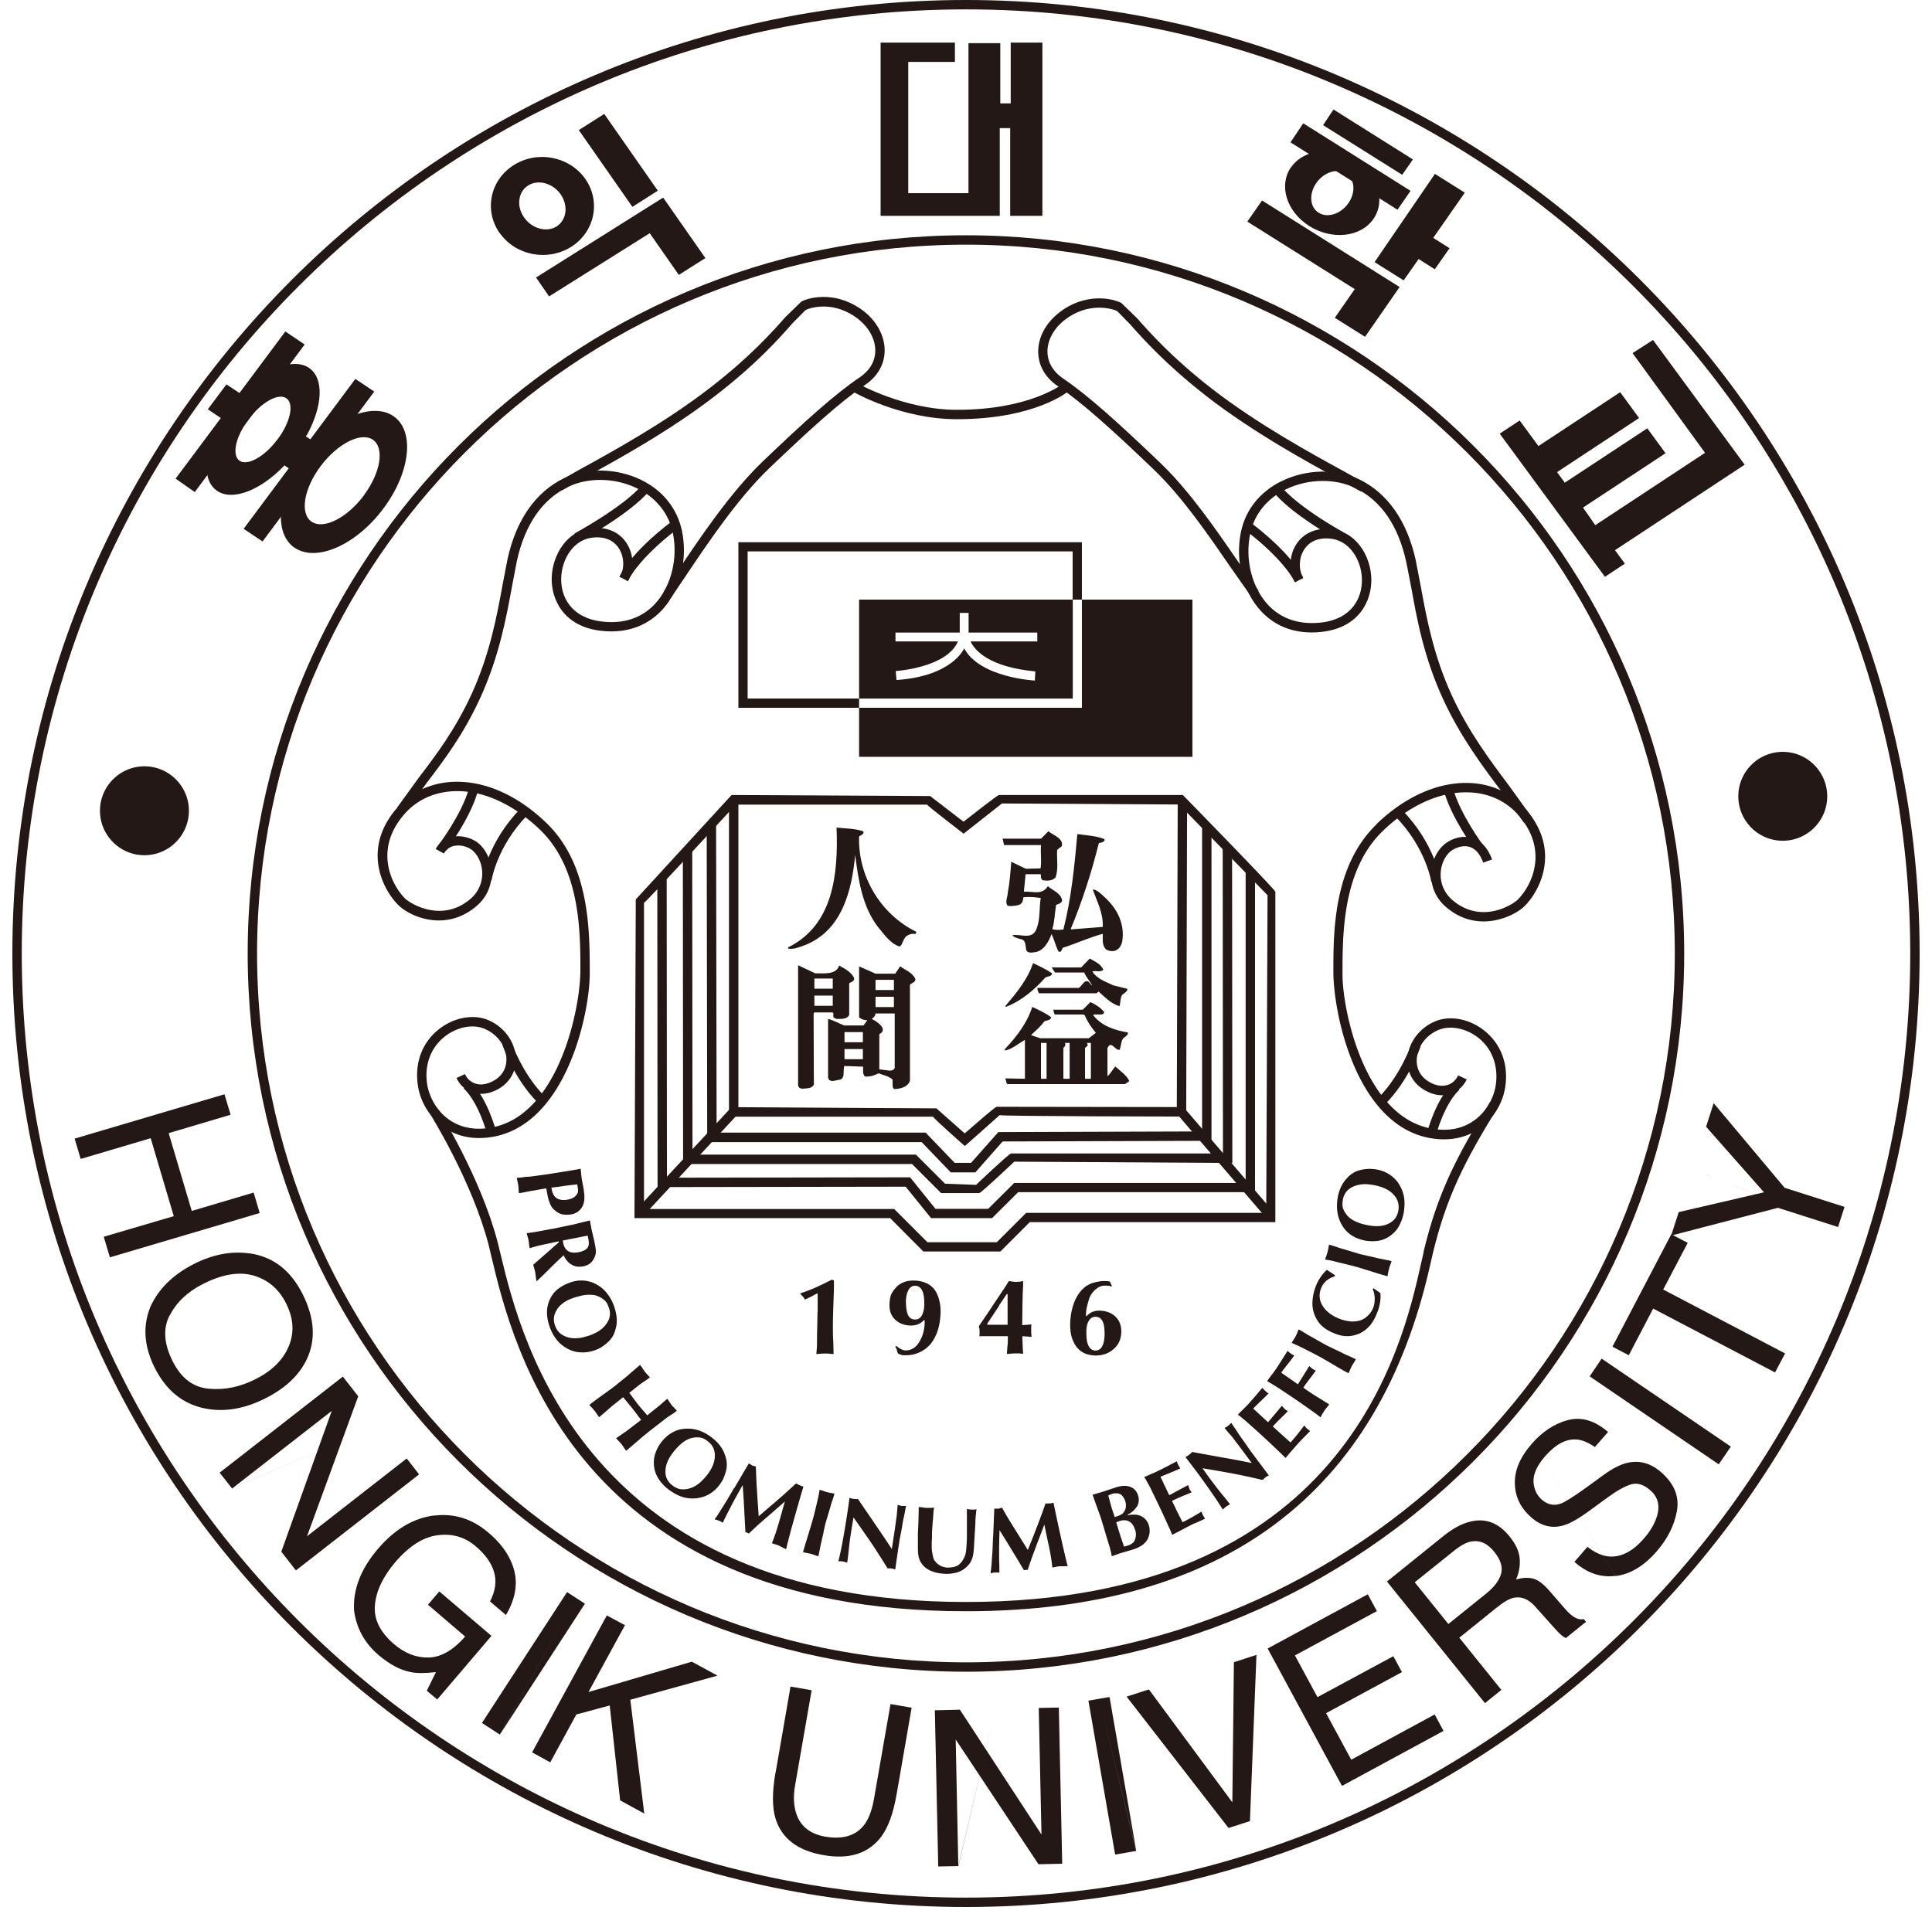
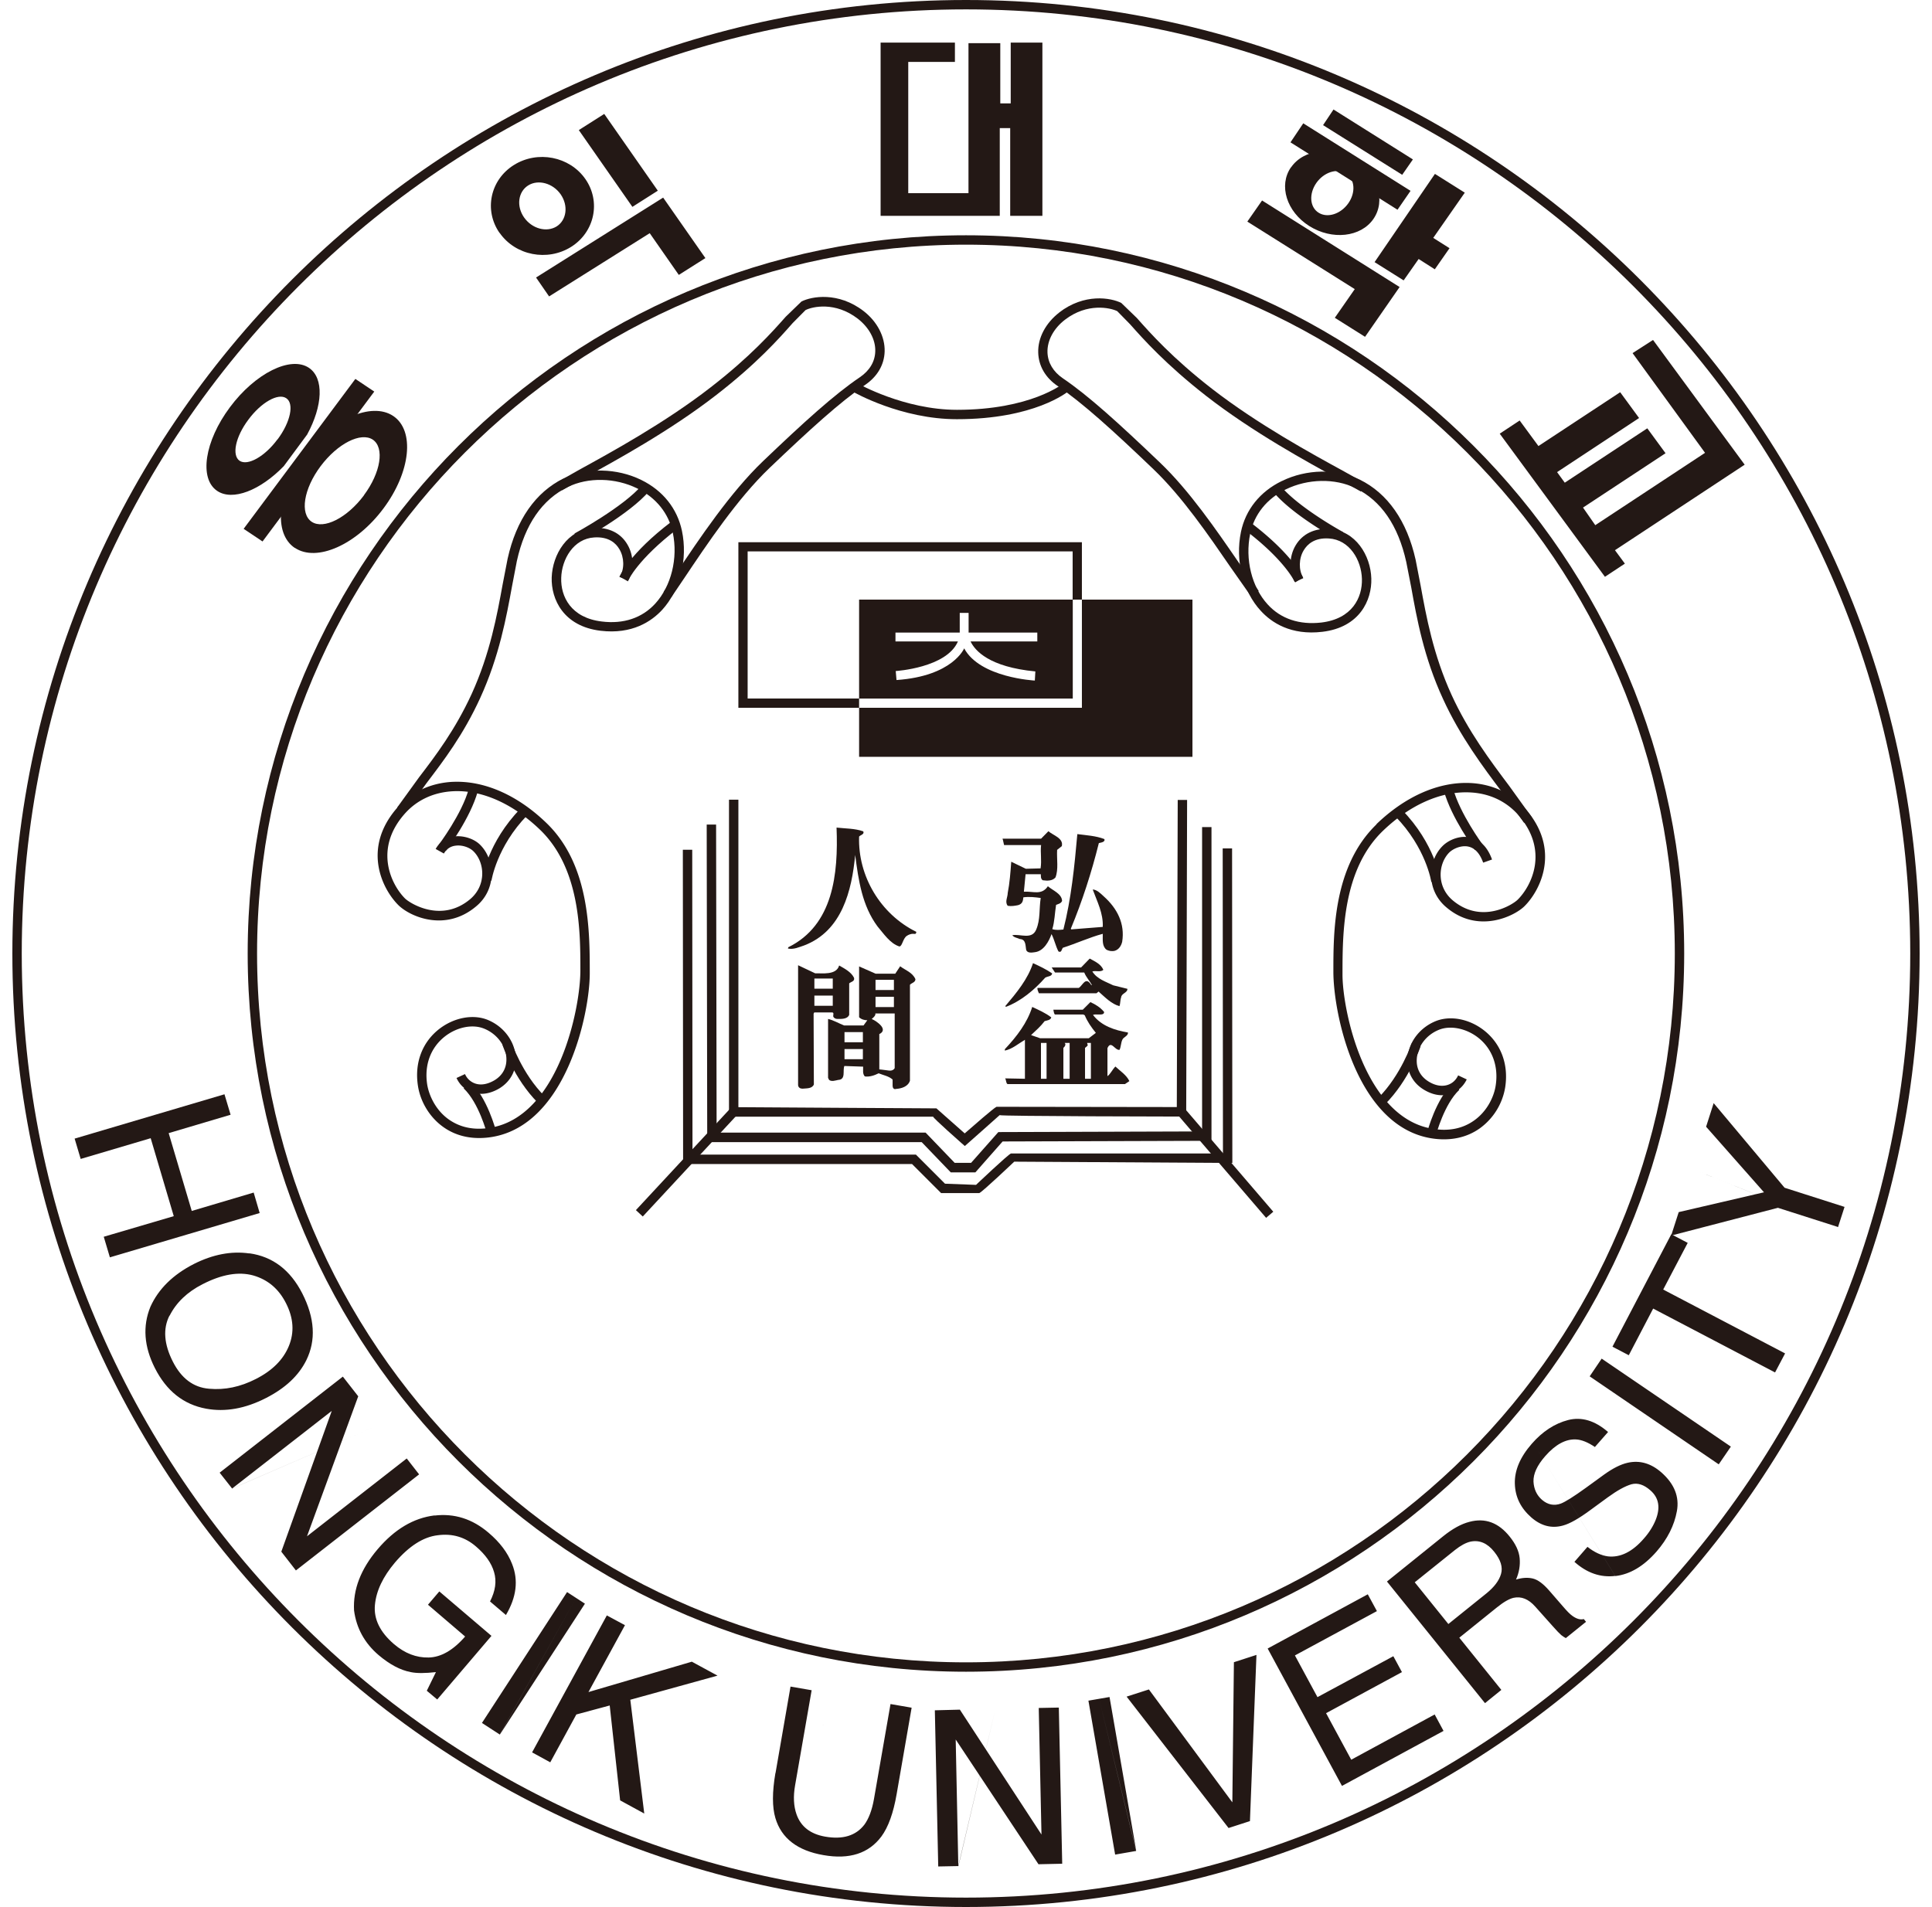
<svg xmlns="http://www.w3.org/2000/svg" height="2468" viewBox="68.22 69.23 146.3 146.3" width="2500">
  <g fill="#231815">
-     <path d="m111.57 160.21s.01.09.02.13c.02.11.02.2.02.28 0 .07-.03.14-.07.21-.08.13-.19.23-.32.3-.14.07-.29.12-.47.14-.24.04-.45.02-.62-.04a.719.719 0 0 1 -.44-.43c-.04-.09-.06-.16-.08-.22-.01-.05-.03-.14-.04-.24l.52-.06.6-.09.86-.1s.01.08.02.12zm-.32-1.21s-.1.01-.18.03c-.04 0-.31.05-.82.13s-.87.14-1.09.17l-1.09.15s-.14.02-.33.03-.34.03-.45.05l-.38.03s.02.11.05.24c.03.14.05.26.07.34 0 .04.01.13.02.27 0 .14.02.25.03.33.12-.02.31-.05.55-.1.25-.05.44-.09.56-.1.16-.03.32-.06.49-.09s.34-.06.5-.08c0 .04 0 .08.02.13 0 .05.02.11.03.18 0 .01.02.09.04.21.02.13.05.23.07.31.08.24.15.42.21.53.09.15.22.29.39.41.17.13.34.2.51.23.18.03.38.03.6 0 .3-.04.55-.17.73-.38.19-.21.29-.46.31-.77.01-.13.01-.27 0-.4-.02-.13-.03-.26-.05-.39 0-.02-.02-.14-.07-.38-.04-.24-.08-.41-.09-.52l-.07-.67c-.19.04-.37.08-.55.1zm1.14 5.21c.05.25.06.44.03.56-.04.18-.17.32-.39.41-.12.05-.23.09-.35.11-.68.14-1.08-.09-1.21-.71-.01-.07-.02-.14-.03-.18l.51-.1.56-.11.84-.17s.02.1.04.19zm-4.06 2.67s.02.13.04.29c.02.15.04.28.06.36l.35-.33c.14-.13.35-.34.64-.63.44-.44.81-.79 1.09-1.04.14.32.34.57.61.72.26.16.56.19.9.13.24-.05.44-.15.58-.28.14-.14.25-.32.33-.56.05-.14.06-.3.04-.45s-.06-.4-.13-.72l-.12-.51c-.04-.17-.08-.33-.11-.51l-.09-.49c-.13.03-.46.11-.98.24-.2.05-.4.1-.58.13l-1.28.27c-.05 0-.25.04-.58.1l-.82.15-.47.07-.14.02.07.25c.04.13.07.24.08.32 0 .04.02.11.03.25.02.14.03.25.05.33.05-.02.16-.05.34-.1.17-.05.3-.09.4-.11l.19-.04 1.26-.27s.04 0 .05.03c0 .01-.01.03-.03.06l-.32.28-.34.3-1.28 1.12c.07.23.13.44.17.63zm1.7 2.75c.25-.34.62-.61 1.12-.79.27-.1.53-.17.8-.23.27-.05.52-.06.77-.04s.48.11.72.26c.14.09.25.19.32.28s.14.23.2.4c.18.47.11.92-.21 1.33-.26.35-.64.61-1.15.8-.26.1-.52.17-.77.22-.25.04-.5.05-.73.02-.3-.04-.55-.14-.77-.29-.21-.15-.37-.36-.47-.63-.18-.47-.12-.91.17-1.31zm3.4 2.93c.16-.1.32-.22.47-.36s.28-.3.38-.47c.09-.15.16-.34.22-.58.08-.28.1-.56.07-.86a3.7 3.7 0 0 0 -.21-.89c-.13-.36-.31-.68-.53-.95-.21-.28-.48-.5-.8-.68s-.66-.28-1.03-.3c-.36-.02-.72.04-1.07.18-.36.13-.66.31-.91.51-.25.21-.45.48-.59.8s-.21.66-.2 1.02c.01.37.09.72.22 1.08.14.37.31.69.53.96s.48.49.81.67c.32.18.67.28 1.04.29.37.02.72-.04 1.07-.16.2-.07.37-.16.53-.25zm2.96 1.41c.05.06.12.15.19.27.08.11.13.19.14.21.06.07.13.15.23.26.1.1.15.16.17.19-.1.08-.25.19-.45.32-.19.13-.32.22-.37.26l-.24.19-.52.42c.08.09.2.27.38.5.18.24.27.37.29.38.08.11.21.27.41.49.19.22.29.34.3.35l.8-.64c.11-.09.2-.16.27-.23.28-.24.43-.37.46-.4.05.06.12.16.19.27.08.12.13.19.15.21.04.06.12.13.22.24s.16.17.18.2c-.11.08-.2.16-.3.22-.32.21-.49.32-.52.35l-1.33 1.03c-.24.2-.46.37-.66.55-.68.58-1.04.89-1.08.92-.05-.07-.11-.15-.19-.27s-.12-.19-.14-.21c-.06-.07-.14-.16-.25-.28-.11-.11-.17-.19-.19-.2l.82-.57.83-.63.27-.21-.67-.88-.71-.86-.69.55c-.16.12-.37.31-.63.54-.27.23-.44.38-.52.44-.05-.06-.11-.15-.19-.26-.07-.12-.12-.18-.14-.2a4.14 4.14 0 0 0 -.24-.28c-.11-.11-.17-.18-.18-.2.21-.17.48-.37.79-.6.72-.51 1.17-.84 1.34-.99.25-.2.47-.38.67-.54.68-.59 1.04-.9 1.09-.93zm1.93 8.05c.02-.42.2-.85.51-1.27.17-.23.35-.44.55-.63s.4-.34.62-.45.47-.17.74-.17c.17 0 .31.02.42.06s.24.12.39.23c.4.3.59.71.55 1.23-.03.43-.21.86-.53 1.29-.17.22-.35.42-.54.6s-.39.31-.6.41c-.28.12-.55.18-.81.17s-.5-.1-.74-.28c-.41-.3-.6-.7-.56-1.2zm4.44.62c.08-.17.15-.36.2-.56s.07-.4.06-.6c-.01-.17-.05-.37-.13-.6a2.52 2.52 0 0 0 -.4-.76c-.18-.23-.4-.44-.65-.63-.31-.23-.63-.41-.96-.52s-.68-.16-1.05-.13c-.37.02-.71.12-1.02.31-.32.18-.58.42-.81.72s-.39.62-.48.93c-.1.31-.12.65-.07.99.05.35.18.67.39.97s.46.56.77.78c.32.23.64.41.97.52s.68.15 1.04.12.71-.13 1.03-.31.59-.43.81-.72c.12-.17.23-.33.31-.5zm.84.75 1.11-1.89s.08.04.14.08.1.06.11.07c.06.03.12.04.17.06.05 0 .09.02.12.03.02.55.04.98.05 1.27 0 .11.04.53.08 1.26l.09 1.28.71-.61c.75-.63 1.47-1.27 2.16-1.91l.07.04s.07.04.1.06c.03.01.07.03.11.05.11.04.2.08.28.09-.25.84-.45 1.54-.6 2.07s-.26.93-.34 1.21l-.32 1.23s-.01.07-.03.14c-.01.07-.03.12-.04.16-.08-.04-.18-.08-.31-.15-.12-.07-.2-.1-.23-.12-.07-.03-.18-.07-.31-.11-.14-.05-.22-.07-.24-.08.18-.44.35-.94.52-1.52s.32-1.14.48-1.68l-.93.81-.93.81c-.21.18-.51.46-.91.84-.07-.04-.12-.06-.16-.08-.02 0-.05-.02-.1-.02l-.07-1.29c-.02-.42-.04-.81-.06-1.16-.03-.39-.05-.78-.08-1.17l-.63 1.12-.38.73-.32.63-.2.41c-.09-.06-.16-.1-.2-.12s-.07-.03-.1-.04c-.09-.04-.2-.07-.32-.09.02-.04.04-.08.07-.12 0-.01.03-.04.08-.1.07-.11.17-.26.3-.47.1-.16.21-.33.32-.51.12-.19.25-.4.38-.63.14-.24.25-.42.32-.56zm7.68.43c-.03.11-.06.22-.1.35-.11.3-.17.5-.19.58-.04.15-.11.38-.2.68s-.16.53-.2.68c-.04.16-.1.4-.16.73-.07.32-.13.57-.17.73-.02.08-.06.3-.13.65-.03.14-.06.28-.09.4-.07-.02-.18-.05-.31-.1s-.21-.07-.24-.08c-.19-.05-.4-.08-.62-.13.07-.26.16-.58.28-.95.26-.85.42-1.38.48-1.6l.1-.38.22-.91.09-.39c.03-.13.06-.32.1-.56.08.02.19.06.32.1.13.05.21.07.24.08.09.02.2.05.34.07.14.03.22.04.25.04zm.96 5.29-.05-.02-.28-.07a.913.913 0 0 0 -.33 0c.11-.46.23-1 .34-1.61s.21-1.2.3-1.78l.17-1.15.04-.34c.11.04.22.07.32.08s.2.02.33.01c.15.22.44.64.87 1.27.29.42.58.85.87 1.28.37.54.65.97.86 1.29l.24-1.58.11-.8c.02-.1.03-.24.05-.43.01-.19.03-.34.04-.44v-.14c.08.02.14.04.19.05s.1.03.13.03h.16s.13 0 .17.01l-.08.39c-.01.11-.04.22-.06.33-.07.31-.11.5-.12.57-.03.22-.07.45-.12.71-.05.25-.09.46-.12.63l-.11.72-.22 1.52-.07-.03c-.07-.02-.14-.04-.21-.05-.09-.01-.19-.02-.3 0-.29-.47-.5-.8-.63-1-.23-.36-.44-.69-.65-1-.16-.23-.38-.55-.68-.98l-.66-.94-.16.96-.1.65c-.02.15-.07.54-.13 1.15-.03.25-.06.48-.09.69zm9.94-4.12c-.03.18-.04.35-.06.51s-.03.34-.03.54l-.04.71-.05.8c-.02.54-.06.93-.13 1.16-.11.38-.34.68-.69.92-.19.12-.4.22-.64.27s-.49.08-.74.07c-.5-.02-.92-.11-1.27-.3a1.514 1.514 0 0 1 -.82-1.16c-.01-.08-.02-.14-.02-.2s0-.11-.01-.16v-.17-1.09l.04-.9.02-.84v-.3c.07 0 .18 0 .32.03.14.02.24.03.27.03.19 0 .39 0 .59-.02l-.05.35c0 .19-.03.47-.06.85s-.05.66-.05.84v.33c-.02.19-.02.37-.02.54 0 .18 0 .36.04.54.03.18.06.33.1.45s.12.23.25.36c.22.21.49.32.81.34.34 0 .61-.05.81-.17.2-.13.37-.35.51-.66.06-.14.11-.34.13-.59s.04-.56.05-.9v-1.09-1.09c.09.02.15.03.19.04.04 0 .1.01.18.01h.18c.04 0 .11-.01.19-.03zm1.27 2.17.09-2.19h.29c.07 0 .12-.02.18-.04.04-.02.09-.02.12-.04.28.49.49.86.64 1.09.06.1.28.46.67 1.08.22.36.45.72.67 1.08l.35-.87c.36-.91.7-1.81 1.01-2.7h.08s.08.01.12 0h.12c.12-.01.21-.03.29-.06.18.87.33 1.57.45 2.12.12.54.21.94.27 1.22l.29 1.24s.02.06.04.13.04.12.04.16c-.08 0-.19.01-.34.01h-.26c-.08 0-.19.02-.33.05s-.22.04-.25.04c-.04-.46-.13-1-.25-1.58-.13-.59-.25-1.16-.36-1.71-.15.39-.29.78-.44 1.16s-.29.77-.43 1.15c-.1.26-.23.65-.41 1.17h-.18c-.02 0-.05 0-.1.03l-.66-1.1c-.22-.36-.42-.69-.6-.99-.21-.33-.41-.66-.62-1l-.03 1.29v.82l.02.71v.45c-.09-.01-.17-.01-.22-.01h-.11c-.1 0-.21.03-.33.06v-.13c0-.01 0-.06.02-.13.01-.12.03-.3.05-.55.01-.19.02-.39.04-.61s.03-.46.04-.73c.01-.28.02-.49.02-.64zm8.98-2.66c-.07-.26-.12-.43-.15-.54.09-.04.15-.08.18-.09.04 0 .08-.02.14-.04.2-.06.39-.05.58.02.08.03.16.1.24.22.08.11.13.22.16.31.05.15.07.28.05.42 0 .14-.05.27-.12.38a.6.6 0 0 1 -.25.25c-.09.05-.21.1-.37.15-.03 0-.06.02-.11.04l-.24-.72s-.04-.15-.11-.4zm2.04.34c.16-.28.2-.57.1-.88-.12-.37-.35-.6-.69-.69-.28-.08-.62-.06-1.02.07l-.99.33-.79.23c.07.21.18.52.33.93s.26.72.33.92c0 .03.09.3.24.81s.26.87.33 1.09c.05.16.1.32.14.5.05.18.08.33.1.47l.59-.21 1.02-.3c.09-.03.17-.06.26-.09.08-.04.15-.06.19-.09.18-.09.32-.18.41-.27.13-.12.23-.24.3-.39.16-.35.18-.69.07-1.04a1.129 1.129 0 0 0 -1.12-.8c-.17 0-.33 0-.48.05l-.02-.05c.3-.15.53-.35.68-.59zm-1.57 1.18s.06-.02.1-.05c.04-.01.08-.03.12-.04.3-.1.56-.09.76.02.21.11.36.33.47.67.07.21.07.43 0 .67-.03.12-.1.23-.19.31s-.2.14-.33.19l-.34.09-.29-.86-.31-1zm2.18-3.38-.04-.09c.11-.05.29-.13.52-.23.24-.1.41-.18.53-.24.21-.1.49-.24.83-.42s.56-.29.62-.33c.02.09.06.19.11.29.01.03.03.05.05.08.02.04.04.07.06.11l.05.07c-.16.08-.42.19-.76.33s-.6.24-.76.32l.32.68.35.73 1.45-.78c.02.07.04.14.06.19s.04.1.05.13c.03.05.05.1.08.13.02.03.05.06.08.1-.12.06-.32.15-.59.25-.26.11-.46.2-.6.26l-.32.15.4.83.41.81c.46-.22.95-.5 1.46-.82.02.09.06.19.11.29.01.02.03.06.05.08.02.03.04.07.06.11l.05.07-.59.27c-.27.11-.47.2-.6.27l-.76.4-.57.3-.16-.38-.56-1.23-.47-.99-.37-.76c-.08-.17-.14-.29-.19-.38-.23-.42-.35-.63-.35-.63zm6.52 2-.04.03-.24.14c-.08.07-.16.14-.25.23-.25-.4-.55-.86-.91-1.37-.35-.51-.71-1-1.05-1.47l-.7-.92-.21-.27c.11-.05.2-.11.28-.17s.16-.13.24-.22c.26.05.76.14 1.52.28.5.09 1.01.18 1.52.27.65.12 1.15.22 1.53.3l-.95-1.28-.49-.64c-.05-.08-.15-.19-.28-.33-.13-.15-.22-.26-.28-.34l-.09-.1c.06-.03.12-.07.17-.09.05-.03.08-.05.11-.08.03-.02.07-.05.12-.11.05-.05.09-.08.12-.11l.22.33c.06.08.13.18.19.28.17.26.27.42.32.48.13.18.27.38.42.59.15.22.26.39.37.53l.44.59.92 1.23-.07.04c-.07.03-.13.06-.18.1-.07.06-.15.13-.22.21-.53-.12-.92-.21-1.15-.26-.41-.09-.8-.17-1.17-.24-.28-.05-.66-.12-1.17-.21l-1.13-.19.56.79.4.52c.09.13.33.43.72.91.16.19.3.37.43.55zm.7-6.82-.07-.06c.08-.1.21-.23.4-.41.18-.18.32-.32.41-.42.15-.17.36-.4.61-.7s.4-.47.46-.53c.05.07.12.15.21.23.02.02.05.04.08.07.03.02.06.05.1.08l.07.05c-.12.14-.32.33-.58.58-.27.25-.46.45-.59.58l.55.51.59.54 1.06-1.26c.05.06.1.11.13.15.04.04.07.08.1.1.04.04.08.07.12.09.03.02.07.04.11.06-.09.1-.24.26-.45.46-.2.2-.36.35-.46.46l-.25.26.68.62.68.61c.35-.38.69-.81 1.05-1.3.06.07.13.15.21.23.02.02.05.04.08.07.03.02.06.04.1.07l.07.05c-.1.1-.25.26-.45.46-.2.21-.36.37-.46.48l-.56.64-.42.49-.29-.29-.98-.93-.81-.75-.63-.56c-.13-.12-.24-.21-.31-.28-.37-.31-.56-.46-.56-.46zm2.25-2.59-.08-.05c.07-.1.18-.26.34-.46.15-.2.27-.36.34-.47.13-.19.3-.45.51-.79.21-.33.33-.53.38-.59.07.06.15.13.24.2.02.01.05.03.08.05s.07.04.11.06l.08.03c-.1.16-.27.38-.5.67s-.39.5-.5.66l.62.43.66.46.87-1.4c.06.05.11.1.15.13.04.04.08.06.11.09.05.04.1.06.13.08.03.01.07.03.12.04-.08.12-.21.29-.38.51-.17.23-.3.4-.39.52l-.2.29.69.47 1.3.81c-.04.06-.11.15-.2.26s-.15.19-.17.22c-.04.07-.1.16-.17.28-.07.13-.11.2-.13.23l-.33-.26-1.1-.78-.91-.62-.71-.47c-.15-.1-.27-.17-.35-.23-.41-.25-.62-.37-.62-.38zm2.33-4.02c.09.05.2.11.31.18.28.17.45.28.52.31.14.08.35.19.62.35s.48.27.62.35.37.18.67.33c.3.14.53.25.68.33.08.04.28.13.6.27.13.06.25.12.37.18-.03.07-.09.16-.16.28-.07.11-.12.18-.13.21-.09.17-.18.37-.26.58-.24-.12-.53-.28-.87-.48-.76-.45-1.24-.73-1.44-.83l-.35-.19-.83-.42-.36-.18c-.12-.05-.3-.13-.52-.23.04-.07.1-.17.17-.28.08-.12.12-.19.13-.21.04-.08.09-.18.14-.31s.09-.21.1-.23zm5.68-3.07.07-.08.52.37c.03.23.02.47-.02.72-.04.24-.1.49-.2.73-.08.21-.16.39-.24.54 0 .01-.07.12-.19.31-.06.1-.15.2-.27.32s-.23.21-.33.28-.21.14-.34.2c-.1.04-.21.08-.34.12-.25.07-.5.1-.74.08-.25-.01-.5-.07-.76-.17-.42-.16-.76-.35-1.02-.58s-.46-.54-.61-.92c-.12-.33-.17-.67-.14-1.05.03-.37.11-.74.25-1.1.09-.24.21-.47.36-.69s.31-.41.49-.57c.08.06.18.12.3.2s.23.15.33.22l-.04.09c-.23.06-.44.17-.62.32-.18.16-.32.35-.41.57-.2.52-.14 1.01.18 1.46.28.39.7.69 1.25.9.26.1.52.16.78.19s.51 0 .75-.06c.24-.07.44-.2.63-.38.18-.17.32-.38.41-.62.08-.21.11-.44.11-.69 0-.26-.06-.49-.14-.7zm-3.33-3.42c.1.03.22.06.34.1.31.1.5.17.58.19.15.04.38.11.68.2s.53.16.68.21c.16.04.4.09.73.17.33.07.57.13.73.17.08.02.3.06.65.13.14.03.28.06.39.09-.02.07-.05.17-.1.3s-.07.21-.08.24c-.05.18-.09.39-.13.62-.26-.07-.58-.16-.95-.28-.84-.26-1.37-.43-1.59-.48l-.38-.1-.91-.22c-.13-.03-.26-.07-.39-.1s-.32-.06-.56-.1c.02-.08.06-.19.1-.32.05-.14.07-.22.08-.24.02-.09.04-.2.07-.33.02-.14.04-.22.05-.25zm4.52-1.6c-.38.18-.84.22-1.36.14a5.31 5.31 0 0 1 -.81-.19c-.26-.09-.49-.2-.69-.34s-.37-.33-.5-.58a1.09 1.09 0 0 1 -.14-.39c-.01-.12 0-.27.02-.45.08-.5.35-.85.83-1.06.4-.17.86-.22 1.39-.13.27.04.54.11.78.19.24.09.46.2.65.34.24.19.42.4.52.63.11.24.14.5.1.78-.07.51-.34.85-.79 1.06zm-1.53-4.21c-.19 0-.39.03-.59.08s-.39.12-.56.23c-.15.08-.31.21-.47.39-.2.21-.36.45-.48.71-.12.27-.21.56-.25.87-.06.38-.06.75 0 1.09.05.34.18.67.37.99.19.31.44.57.75.76s.65.31 1.02.38c.38.06.73.06 1.05 0s.62-.2.9-.41.51-.47.67-.8c.16-.32.28-.67.33-1.04.06-.39.06-.76.01-1.09a2.63 2.63 0 0 0 -.38-.98c-.19-.32-.45-.57-.76-.77s-.65-.32-1.02-.38c-.21-.03-.4-.04-.59-.04zm-42.23 10.96v-1.37l-.05-.04c-.28.16-.59.32-.92.47-.05-.08-.1-.15-.15-.21-.05-.07-.12-.13-.2-.21v-.06c.39-.13.8-.28 1.22-.47.33-.15.72-.34 1.19-.58l.16.06c0 .34 0 .75-.02 1.21-.04 1.09-.06 1.77-.06 2.05v.5c0 .21 0 .52.03.94.01.41.02.73.02.95h-.08c-.16-.02-.28-.03-.36-.04h-.22c-.09 0-.21 0-.37.02-.16.01-.26.02-.29.02l.05-.65c0-.4 0-.9.02-1.52.01-.62.02-.97.02-1.07zm8.05.16c-.12.29-.31.43-.57.43s-.42-.11-.54-.33c-.07-.14-.12-.35-.15-.63l-.02-.37c0-.3.04-.57.13-.79.12-.31.31-.47.57-.47.29 0 .5.18.61.53.07.2.1.49.1.88 0 .3-.05.56-.14.77zm-1.98 2.78c.02.06.04.11.06.18s.06.11.09.11c.04.01.07.02.09.04.1.03.18.05.23.06h.25c.4 0 .77-.09 1.14-.28.36-.19.65-.44.87-.77s.38-.69.48-1.09c.1-.41.15-.83.15-1.26 0-.3-.04-.59-.12-.88s-.19-.54-.35-.76c-.18-.23-.41-.41-.69-.52s-.58-.17-.91-.17c-.26 0-.5.03-.71.11-.22.08-.41.19-.58.36-.22.23-.37.44-.45.65-.07.21-.11.48-.11.8 0 .46.16.84.47 1.11.32.28.71.42 1.18.42.41 0 .74-.13.99-.42l.06.03v.08c0 .53-.11 1-.33 1.42-.27.53-.65.8-1.13.8-.12 0-.25-.04-.39-.12-.08-.04-.19-.12-.34-.23l-.06.06c.06.12.1.2.12.25zm7.86-3.45c.29-.43.48-.72.58-.85h.06v2.35h-1.54l-.04-.05c.41-.62.73-1.1.95-1.44zm-1.52 1.77c0 .08.01.16.01.22v.2c0 .01 0 .08-.02.19h2.19c0 .27 0 .52-.03.76-.02.23-.03.43-.05.6.03 0 .12 0 .27-.02.15-.01.27-.02.36-.02h.3c.08 0 .17.02.26.02h.07l-.02-.13-.02-.35-.03-.86.71.05c-.02-.15-.02-.26-.03-.3v-.18-.25c0-.07.01-.15.02-.22l-.71.05.02-1.58.02-.82s.01-.24.03-.62v-.36c-.16.04-.34.06-.54.06-.08 0-.17 0-.28-.02s-.17-.03-.2-.03h-.08c-.12.19-.27.44-.47.73-.11.16-.27.41-.49.73l-.6.91-.73 1.07s.01.11.02.18zm8.33-.45c.12-.28.31-.43.57-.43.29 0 .49.16.6.48.07.21.1.49.1.84 0 .32-.04.58-.12.8-.12.32-.31.47-.57.47-.29 0-.5-.18-.61-.53-.07-.21-.1-.5-.1-.88 0-.3.04-.55.13-.77zm1.68-3.13c-.11-.03-.25-.04-.42-.04h-.15c-.06 0-.18.02-.36.05s-.34.08-.5.13c-.16.07-.31.15-.45.25-.4.31-.71.76-.91 1.34-.17.5-.26 1.04-.26 1.62 0 .29.03.58.1.84.07.27.18.52.34.75.15.22.36.41.62.54.11.06.25.1.42.14.17.03.33.05.47.05.56 0 1.03-.17 1.4-.51.38-.33.57-.78.57-1.33 0-.5-.16-.88-.48-1.17s-.73-.43-1.23-.43c-.38 0-.7.14-.94.42l-.06-.03c0-.27.03-.53.1-.79.03-.13.08-.29.13-.47.05-.17.14-.35.27-.51.12-.16.26-.28.4-.37.17-.11.35-.17.54-.17.09 0 .18 0 .26.01.09 0 .17.03.24.06l.05-.05c-.05-.1-.1-.21-.15-.32zm-74.06-32.71c1.88 0 3.41-1.53 3.41-3.41s-1.53-3.41-3.41-3.41-3.41 1.53-3.41 3.41 1.53 3.41 3.41 3.41zm125.67-1.11c1.88 0 3.41-1.53 3.41-3.41s-1.53-3.41-3.41-3.41-3.41 1.53-3.41 3.41 1.53 3.41 3.41 3.41zm-123.28-27.78 3.47-4.65-1-.67 1.43-1.91 1 .66 3.52-4.72 1.48 1-8.43 11.32zm11.72-2.09-2.35-1.57-1.66 2.22 2.35 1.57z" />
    <path d="m95.98 99.27-1.45-.97-8.57 11.5 1.45.97zm-6.94 5.72c-1.8 1.86-3.93 2.7-5.11 1.9-1.4-.94-.97-3.81.98-6.42 1.94-2.61 4.66-3.96 6.06-3.02 1.17.79 1.06 2.92-.14 5.12m-2.26.36c.99-1.33 1.28-2.74.66-3.15-.62-.42-1.93.32-2.91 1.65-.99 1.32-1.28 2.73-.67 3.15.62.41 1.93-.32 2.91-1.65z" />
    <path d="m89.89 111.27c-1.68-1.12-1.35-4.29.74-7.09 2.08-2.8 5.13-4.15 6.8-3.04 1.68 1.12 1.34 4.3-.74 7.09-2.08 2.8-5.13 4.15-6.8 3.03zm5.29-4.04c1.3-1.74 1.6-3.65.69-4.27-.92-.61-2.71.3-4.01 2.04s-1.6 3.64-.68 4.26c.92.61 2.71-.29 4.01-2.03zm22.55-23.37-4.11-5.89-1.95 1.24 4.11 5.89zm-9.34 6.66 9.75-6.13 3.24 4.64-2.04 1.29-2.23-3.2-7.72 4.85zm-2.8-3.42c-1.21-1.74-.72-4.07 1.1-5.21s4.27-.66 5.48 1.07.72 4.07-1.09 5.21c-1.82 1.14-4.27.66-5.48-1.07zm4.38-.5c.77-.49.91-1.59.31-2.46-.6-.86-1.73-1.17-2.5-.68s-.91 1.59-.31 2.45c.61.87 1.72 1.17 2.5.69zm30.55-14.1h-5.7v13.29h9.14v-6.73h.8v6.73h2.47v-13.29h-2.43v4.66h-.8v-4.62h-2.44v11.51h-4.62v-10.07h3.58zm53.55 22.81 7.03 9.57-9.95 6.56.76 1.03-1.53 1.01-8.07-10.98 1.53-1.01 1.44 1.96 6.27-4.13 1.45 1.98-6.29 4.15.59.81 6.33-4.17 1.4 1.91-6.33 4.17.94 1.35 8.42-5.55-5.56-7.65zm-24.51-17.68 6.09 3.83-.82 1.18-6.07-3.81zm-2.32 1.06 8.23 5.18-1 1.45-8.21-5.17zm10.1 3.88 2.29 1.44-2.42 3.47 1.25.79-1.13 1.62-1.24-.79-1.15 1.64-2.23-1.4zm-13.26 2.04 10.55 6.64-2.65 3.82-2.32-1.46 1.53-2.2-8.24-5.18z" />
    <path d="m166.31 82.06c.97-1.4 3.17-1.64 4.91-.54 1.75 1.1 2.37 3.11 1.4 4.51s-3.17 1.64-4.92.54c-1.74-1.1-2.37-3.12-1.4-4.51zm2.11 3.49c.68.43 1.7.1 2.28-.73s.5-1.85-.18-2.28-1.7-.1-2.28.73c-.58.84-.5 1.86.18 2.28zm-95.42 71.03 11.49-3.4.47 1.57-4.75 1.41 1.77 5.97 4.75-1.41.46 1.57-11.49 3.4-.47-1.58 5.37-1.58-1.77-5.98-5.37 1.59-.47-1.58zm7.28 13.59c.51-1.01 1.35-1.82 2.53-2.42 1.48-.76 2.77-.98 3.89-.67 1.11.32 1.95 1.02 2.51 2.13.58 1.14.65 2.23.22 3.28s-1.27 1.89-2.53 2.53c-1.19.61-2.38.86-3.59.75-1.21-.1-2.13-.8-2.78-2.08-.68-1.34-.77-2.52-.26-3.53zm6.12-4.78c-1.39-.2-2.81.08-4.26.81-1.6.82-2.71 1.91-3.33 3.28-.61 1.49-.49 3.06.34 4.7.89 1.76 2.2 2.8 3.93 3.12 1.47.27 3 0 4.6-.82 1.47-.75 2.5-1.71 3.09-2.9.75-1.53.65-3.23-.31-5.12-.92-1.8-2.27-2.83-4.06-3.08zm10.02 13.12-11.35 4.92 7.65-5.96-3.87 10.8 1.12 1.44 9.45-7.37-.95-1.22-7.65 5.97 3.93-10.74-1.18-1.51-9.45 7.37.96 1.22zm8.13 8.1-3.96-1.12c-1.6.2-3.05 1.06-4.35 2.59s-1.9 3.1-1.81 4.7c.18 1.36.81 2.51 1.89 3.43.84.71 1.66 1.15 2.46 1.3.48.1 1.12.09 1.93 0l-.7 1.43.8.67 4.16-4.88-4-3.41-.87 1.02 2.85 2.44c-.92 1.06-1.86 1.59-2.8 1.61-.95.02-1.83-.32-2.66-1.03-1.07-.92-1.56-1.92-1.46-3 .1-1.09.62-2.17 1.54-3.26 1.07-1.25 2.16-1.96 3.28-2.09 1.12-.15 2.1.14 2.94.87.71.61 1.18 1.26 1.38 1.96.21.7.1 1.45-.31 2.25l1.22 1.04c.81-1.37.97-2.67.47-3.92-.34-.87-.94-1.66-1.8-2.39-1.25-1.07-2.63-1.5-4.15-1.32zm6.91 5.21-5.85 10.49 6.53-10.05-1.37-.89-6.53 10.04 1.37.89zm-3.38 11.86 5.74-10.52 1.39.75-2.8 5.13 7.93-2.33 1.97 1.07-6.69 1.85 1.07 8.73-1.85-1.01-.8-7.28-2.56.69-2 3.67-1.39-.76zm24.47-4.25-5.8 5.83c-.25 1.46-.25 2.61 0 3.45.46 1.55 1.7 2.5 3.69 2.84 1.99.35 3.47-.13 4.44-1.43.53-.72.92-1.8 1.17-3.25l1.15-6.63-1.62-.28-1.27 7.29c-.15.85-.4 1.51-.74 1.97-.65.84-1.65 1.15-3.01.91-1.13-.2-1.86-.77-2.19-1.71-.22-.62-.26-1.37-.11-2.22l1.27-7.3-1.62-.28-1.15 6.63zm11.08.9-2.85 12.05-.2-9.7 6.35 9.57 1.82-.04-.26-11.98-1.54.03.21 9.71-6.26-9.58-1.92.05.26 11.98 1.55-.03zm7.95-.77 2.85 11.67-2.05-11.81-1.62.28 2.05 11.81 1.61-.28zm2.11-.17 1.71-.55 6.4 8.66.12-10.75 1.73-.56-.5 12.75-1.64.53zm14.71-5.8 9.6 8.43-.68-1.26-6.4 3.47-1.93-3.57 5.82-3.15-.66-1.22-5.82 3.14-1.73-3.2 6.29-3.4-.7-1.29-7.68 4.16 5.7 10.54 7.79-4.22zm7.39-2.97 3.09-2.48c.43-.34.83-.56 1.19-.64.68-.14 1.29.11 1.82.78.5.62.67 1.19.52 1.7-.15.52-.53 1.01-1.12 1.49l-2.92 2.35-2.57-3.19zm6.64 8.25-3.22-4 2.88-2.32c.52-.42.94-.66 1.28-.74.59-.13 1.15.09 1.67.68l1.33 1.49c.31.35.53.58.66.69.13.1.25.18.35.23l1.55-1.25-.17-.21c-.26.07-.55-.01-.87-.24-.19-.13-.43-.38-.73-.73l-1.05-1.21c-.46-.53-.88-.84-1.26-.93s-.81-.07-1.29.08c.24-.55.33-1.09.28-1.64-.05-.54-.31-1.09-.76-1.65-.86-1.08-1.89-1.46-3.09-1.14-.63.16-1.3.53-2.01 1.1l-4.32 3.48 7.52 9.33 1.26-1.02zm2.41-18.99 6.34 10.26c1.13-.13 2.18-.76 3.16-1.88.84-.97 1.36-2 1.56-3.1s-.19-2.09-1.19-2.97c-.8-.7-1.66-.95-2.59-.74-.53.12-1.13.42-1.81.91l-1.39 1.01c-.94.68-1.58 1.08-1.92 1.21-.52.19-1.01.09-1.45-.29-.4-.35-.62-.82-.65-1.4-.02-.58.27-1.23.9-1.95.78-.89 1.57-1.32 2.36-1.28.43.02.92.22 1.45.58l1.01-1.15c-1.01-.88-2.03-1.18-3.06-.92-1.04.27-1.97.88-2.79 1.82-.9 1.03-1.33 2.05-1.3 3.07s.45 1.87 1.27 2.59c.75.65 1.56.86 2.44.61.51-.14 1.2-.53 2.08-1.18l1.34-.98c.73-.53 1.33-.86 1.81-1 .48-.13.96.03 1.45.46.66.57.79 1.33.41 2.28-.2.49-.5.97-.9 1.42-.89 1.03-1.82 1.48-2.77 1.37-.5-.07-1.03-.31-1.56-.73l-1 1.15c.96.86 2.01 1.22 3.13 1.08zm4.84-5.74 10.36 6.07-9.91-6.75-.92 1.36 9.9 6.75.93-1.36zm1.28-1.6 4.51-8.62 1.26.66-1.88 3.58 9.35 4.9-.77 1.46-9.35-4.9-1.87 3.58-1.26-.66z" />
    <path d="m197.1 158.92 11.16 4.45.5-1.55-4.6-1.47-5.44-6.49-.58 1.81 4.44 5.03-6.54 1.52-.58 1.8 8.19-2.13 4.6 1.47zm-72.48-36.1v-11.29h24.93v3.7h.71v-4.4h-26.35v12.7h9.26v-.71zm24.08 11.34-.34.27c-.04.7.12 1.5-.13 2.12-.24.27-.63.26-.98.21-.16-.13-.13-.27-.14-.46h-1.17l-.13 1.34c.71-.05 1.36.3 1.84-.42.38.33 1.07.57 1.09 1.13-.09.2-.29.23-.46.3-.1.62-.11 1.28-.29 1.86.25.09.58.06.85.03.6-2.35.85-4.82 1.07-7.32.68.09 1.43.13 2.07.38.09.17-.16.26-.29.28l-.13.03c-.56 2.25-1.27 4.45-2.15 6.57l.03.05 2.42-.19c.05-1.04-.43-1.94-.77-2.87.32.01.6.3.85.53 1.04.93 1.63 2.1 1.41 3.48-.07.3-.25.59-.56.69-.23.06-.48.02-.67-.1-.33-.3-.25-.76-.26-1.2-1.01.27-2.03.74-3.06 1.07-.1.12-.1.41-.34.28-.22-.42-.31-.9-.53-1.33-.2.56-.6 1.31-1.28 1.39-.22.03-.55.09-.66-.16-.07-.31 0-.83-.49-.85-.19-.09-.44-.11-.58-.29.59-.13 1.51.38 1.84-.45.32-.76.21-1.56.34-2.41-.43-.06-.88-.11-1.33-.05-.03.29-.07.5-.4.6-.25.05-.53.1-.8.05-.24-.3 0-.66 0-.98.15-.77.21-1.58.27-2.4l1.12.54 1.13-.03c.1-.64-.03-1.19.04-1.79h-2.84c-.03-.08-.08-.42-.12-.49h2.96l.56-.57c.37.32 1.17.53 1.03 1.14zm3.21 9.47c-.22.21-.58.04-.85.13.37.59 1.04.78 1.6 1.06l1.09.27c.02.31-.46.34-.48.66-.08.21-.05.46-.13.67-.62-.17-1.1-.68-1.6-1.12l-.16.13h-4.42c-.03-.08-.15-.32-.1-.41h3.16c.29-.17.52-.9.93-.26.03.02.04.07.08.05-.18-.35-.43-.58-.59-.97h-2.24l-.26-.39h2.26l.66-.68c.38.21.85.41 1.04.85z" />
    <path d="m147.98 143.89c-.02.27-.35.22-.54.35-.84.95-1.87 1.8-3 2.23l-.06-.05c.88-1.04 1.73-2.07 2.13-3.3.5.23.99.46 1.46.78zm3.98 2.95c.04.25-.27.22-.45.22-.13 0-.28-.02-.4.03.64.85 1.68 1.18 2.68 1.35.04.26-.35.35-.43.56-.11.24-.1.53-.21.77-.35.07-.65-.77-.93-.13v2.15c.23-.16.37-.5.61-.74.37.35.86.66 1.07 1.12l-.34.23h-8.97c-.15.02-.14-.37-.22-.44l1.52.03v-2.99c-.51.3-.97.71-1.54.83v-.11c.93-.99 1.72-2.03 2.1-3.24.49.23 1.02.46 1.46.8-.05.22-.33.23-.51.29-.3.4-.67.72-1.04 1.07l.69.24h3.74l.54-.41c-.34-.42-.65-.86-.85-1.35l-.11-.06h-2.18c-.08-.07-.1-.28-.12-.37h2.26l.58-.58c.38.17.76.4 1.04.74zm-4.41 2.4h-.43v2.75h.43zm1.76 0h-.37c.12.12.01.29-.1.38v2.37h.48v-2.75zm1.65 0h-.3l.05.19c-.07.07-.13.14-.21.19v2.37h.45v-2.75zm-17.47-16.23c.11.23-.23.28-.32.4-.1 3.02 1.63 5.95 4.39 7.31-.04.34-.19-.03-.72.3-.32.2-.35.81-.58.82-.71-.22-1.21-.99-1.68-1.54-1.17-1.58-1.46-3.52-1.71-5.48-.26 2.74-1.01 5.83-3.91 6.94-.4.13-.79.33-1.25.24l.03-.1c3.45-1.7 3.84-5.62 3.7-9.18.69.08 1.41.06 2.05.29zm-3.71 10.89c.53-.02 1.64.17 1.86-.6.38.22.91.48 1.14.94.08.28-.24.31-.37.43v2.42c-.15.34-.6.31-.9.31-.13 0-.26-.05-.32-.18-.03-.1.09-.32-.1-.32h-1.36l-.05.1.02 5.43c-.14.33-.56.29-.87.32-.16 0-.32-.07-.34-.27v-9.2l1.31.62zm1.37 1.18v-.78h-1.41v.78zm0 1.31v-.78h-1.41v.78z" />
    <path d="m135.95 143.92.37-.56c.39.3.95.47 1.17.99 0 .25-.29.28-.42.43v7.36c-.15.46-.66.6-1.07.63-.18.06-.26-.1-.26-.24v-.48c-.3-.27-.71-.33-1.07-.48-.32.16-.69.29-1.06.24-.19-.2-.12-.49-.13-.75l-1.44-.05c-.15.36.14 1.04-.48 1.07-.21.04-.49.15-.69 0l-.08-.16v-4.52c.4.09.82.34 1.23.5h1.49l.29-.4c-.21 0-.46-.06-.63-.23v-3.9l1.27.56h1.52zm-.11 1.26v-.78h-1.41v.78zm0 1.31v-.79h-1.41v.79zm-2.38 2.7v-.78h-1.41v.78zm0 1.3v-.78h-1.41v.78zm.68-3.08s.25.09.53.33c.69.58.05.82.05.82v2.71s.38.04.73.09.45-.19.45-.19v-4.19h-1.49c.08.16-.27.42-.27.42zm24.6-32.18v12.06h-25.57v-3.76h17.09v-8.3z" />
    <path d="m133.17 115.23h16.39v7.59h-16.39zm13.67 2.53h-5.27v-1.51h-.68v1.51h-4.93v.68h4.79c-.87 2.03-4.77 2.27-4.77 2.27l.06.69c4.32-.3 5.19-2.43 5.19-2.43 1.21 2.26 5.42 2.47 5.42 2.47l.04-.7c-3.54-.34-4.63-1.59-4.97-2.3h5.12zm-44 34.97c1.16 1.1 1.77 3.42 1.78 3.45l.7-.18c-.03-.1-.67-2.55-1.98-3.79zm2.97-3.35c.04.11.88 2.61 2.73 4.46l.51-.51c-1.73-1.72-2.55-4.14-2.56-4.17z" />
    <path d="m102.01 129.21c-1.7.08-3.22.79-4.28 2-2.71 3.11-1.13 6.23.09 7.45.88.88 3.61 2.11 5.99.09.72-.6 1.13-1.44 1.17-2.36.03-.89-.29-1.76-.87-2.34-.47-.48-1.3-.74-2.01-.65-.62.09-1.11.42-1.41.96l.63.35c.2-.34.49-.55.88-.6.56-.08 1.13.16 1.4.44.44.44.69 1.12.66 1.8-.03.72-.35 1.37-.91 1.85-2.21 1.87-4.63.33-5.01-.04-1.05-1.05-2.41-3.77-.05-6.47.94-1.08 2.25-1.69 3.77-1.76 2.2-.1 4.56.96 6.64 2.96 3.1 2.99 3.09 7.87 3.09 10.79 0 2.96-1.69 11.18-6.87 12.06-1.25.22-2.34 0-3.24-.64-1.02-.73-1.51-1.87-1.64-2.67-.23-1.49.26-2.82 1.35-3.68.93-.73 2.14-.97 3.03-.6.95.39 1.62 1.26 1.69 2.19.06.75-.26 1.37-.9 1.76-.51.3-1 .4-1.44.27a1.32 1.32 0 0 1 -.83-.74l-.65.3c.25.55.71.96 1.27 1.13.45.13 1.16.18 2.03-.34.87-.54 1.32-1.42 1.24-2.43-.1-1.21-.93-2.31-2.13-2.81-1.13-.47-2.61-.19-3.75.7-1.3 1.02-1.89 2.6-1.62 4.35.19 1.24.91 2.42 1.93 3.15 1.04.75 2.34 1.01 3.78.77 5.7-.97 7.47-9.53 7.47-12.54 0-3.26 0-8.33-3.31-11.53-2.22-2.15-4.77-3.27-7.17-3.17z" />
    <path d="m68.22 142.38c0 40.34 32.82 73.15 73.15 73.15s73.15-32.81 73.15-73.15-32.81-73.15-73.15-73.15-73.15 32.82-73.15 73.15zm.72 0c0-39.94 32.49-72.43 72.43-72.43s72.43 32.49 72.43 72.43-32.49 72.43-72.43 72.43-72.43-32.49-72.43-72.43z" />
    <path d="m86.27 142.38c0 30.38 24.72 55.1 55.1 55.1s55.09-24.72 55.09-55.1-24.72-55.1-55.09-55.1-55.1 24.72-55.1 55.1zm.72 0c0-29.98 24.39-54.38 54.38-54.38s54.37 24.39 54.37 54.38-24.39 54.38-54.37 54.38-54.38-24.39-54.38-54.38z" />
    <path d="m110.51 105.93c-2.15 1.05-3.64 3.18-4.3 6.16l-.38 1.96c-.43 2.36-.96 5.3-2.38 8.42-1.27 2.76-2.74 4.7-4.04 6.4l-1.68 2.32.61.4 1.65-2.28c1.32-1.74 2.82-3.7 4.12-6.54 1.46-3.2 2-6.18 2.44-8.58l.37-1.93c.62-2.8 1.94-4.71 3.91-5.67 1.55-.76 3.64-.72 5.32.11 1.45.71 2.42 1.92 2.73 3.4.41 1.96-.12 4.09-1.34 5.43-1.01 1.11-2.44 1.59-4.11 1.38-2.36-.28-3.16-1.91-3.11-3.35.04-1.43.95-3.01 2.54-3.1 1.11-.07 1.66.45 1.92.9.38.63.4 1.52.04 2.1l.61.37c.49-.81.48-1.98-.04-2.84-.52-.88-1.44-1.32-2.58-1.26-2.02.11-3.16 2.05-3.22 3.8-.05 1.67.9 3.75 3.75 4.09 2.42.29 3.91-.72 4.73-1.61 1.37-1.5 1.97-3.87 1.51-6.06-.36-1.7-1.46-3.09-3.12-3.9-1.87-.92-4.21-.96-5.95-.11z" />
    <path d="m128.75 92.36-1.21 1.17c-1.01 1.14-2.7 3.05-5.75 5.41-3.5 2.72-7.63 4.98-10.09 6.33l-1.71.97.38.61 1.67-.94c2.48-1.36 6.64-3.63 10.19-6.39 3.1-2.4 4.82-4.34 5.84-5.5l.99-1c.53-.27 2.28-.67 4.01.66.86.67 1.37 1.6 1.34 2.5-.02.79-.43 1.48-1.18 1.99-1.97 1.33-4.3 3.45-7.43 6.44-2.53 2.42-4.89 5.96-6.62 8.54l-1.01 1.5.59.41 1.02-1.51c1.71-2.55 4.05-6.06 6.52-8.42 3.1-2.96 5.41-5.06 7.33-6.37.94-.64 1.47-1.54 1.5-2.57.03-1.13-.57-2.29-1.62-3.1-1.94-1.49-3.97-1.13-4.76-.73z" />
    <path d="m111.34 110.16.34.63c.16-.09 3.9-2.12 5.39-3.89l-.55-.46c-1.4 1.67-5.15 3.7-5.18 3.72zm3.45 3.33.66.28s.73-1.63 3.78-3.96l-.44-.57c-3.24 2.46-3.98 4.18-4.01 4.25zm-13.87 20.55.57.44c.08-.1 1.86-2.48 2.43-4.54l-.69-.19c-.53 1.93-2.29 4.27-2.31 4.29zm3.34 2.65.71.1s.4-2.61 2.75-5.02l-.52-.51c-2.52 2.59-2.93 5.31-2.95 5.43zm61.32-30.55c-1.66.81-2.77 2.2-3.12 3.9-.45 2.18.14 4.56 1.52 6.05.82.9 2.31 1.9 4.73 1.61 2.85-.34 3.8-2.42 3.75-4.09-.05-1.76-1.2-3.68-3.22-3.8-1.14-.07-2.06.38-2.58 1.25-.52.86-.53 2.04-.04 2.85l.61-.37c-.35-.58-.34-1.47.05-2.1.27-.45.82-.97 1.92-.9 1.59.09 2.5 1.66 2.54 3.1s-.75 3.07-3.12 3.35c-1.67.19-3.1-.28-4.11-1.39-1.22-1.33-1.75-3.46-1.34-5.43.31-1.48 1.28-2.69 2.74-3.4 1.68-.82 3.77-.86 5.32-.1 1.98.96 3.29 2.87 3.91 5.67l.38 1.94c.43 2.4.97 5.39 2.44 8.57 1.31 2.87 3.08 5.23 4.51 7.13l1.71 2.38.61-.4-1.74-2.42c-1.48-1.97-3.15-4.2-4.43-6.99-1.42-3.11-1.95-6.05-2.38-8.41l-.38-1.96c-.66-2.98-2.15-5.11-4.3-6.16-1.74-.85-4.08-.81-5.95.11z" />
    <path d="m148.53 93.2c-1.05.81-1.66 1.96-1.62 3.09.03 1.02.56 1.93 1.5 2.56 1.91 1.3 4.23 3.4 7.33 6.37 2.22 2.12 4.27 5.12 5.92 7.52l1.58 2.25.58-.43-1.57-2.23c-1.67-2.43-3.75-5.47-6.02-7.63-3.13-2.99-5.47-5.12-7.42-6.44-.75-.51-1.16-1.2-1.19-1.99-.03-.91.47-1.84 1.34-2.51 1.72-1.32 3.48-.92 4.01-.66l.98 1c1.03 1.16 2.75 3.09 5.85 5.51 3.56 2.77 7.73 5.05 10.22 6.41l1.64.92.38-.61-1.68-.94c-2.47-1.35-6.61-3.61-10.13-6.34-3.05-2.37-4.74-4.28-5.75-5.42l-1.2-1.16c-.8-.4-2.83-.76-4.77.74z" />
    <path d="m164.97 107c1.49 1.77 4.83 3.6 4.98 3.68l.35-.63s-3.37-1.84-4.77-3.51l-.55.46zm-2.17 2.91c3.06 2.33 3.78 3.95 3.78 3.96l.66-.28c-.03-.07-.77-1.78-4.01-4.25l-.44.57zm10.06 22.56c-3.32 3.21-3.31 8.28-3.31 11.31 0 3.24 1.77 11.8 7.47 12.77 1.43.24 2.74-.02 3.78-.77a4.855 4.855 0 0 0 1.93-3.14c.27-1.75-.32-3.33-1.61-4.35-1.14-.9-2.62-1.18-3.75-.71-1.2.5-2.04 1.6-2.13 2.81-.08 1.01.37 1.9 1.24 2.43s1.58.48 2.02.34c.56-.17 1.02-.58 1.28-1.12l-.66-.31c-.17.37-.46.63-.83.74-.44.13-.94.04-1.44-.27-.63-.39-.96-1.01-.9-1.76.07-.95.73-1.81 1.68-2.2.89-.37 2.11-.12 3.03.6 1.08.85 1.57 2.19 1.34 3.67-.12.81-.62 1.94-1.64 2.67-.89.64-1.98.86-3.24.64-5.18-.88-6.87-9.09-6.87-11.82 0-3.15 0-8.03 3.09-11.02 2.08-2 4.44-3.05 6.64-2.96 1.52.06 2.82.67 3.77 1.75 2.36 2.72 1 5.42-.05 6.47-.38.39-2.79 1.93-5.01.05-.56-.48-.88-1.13-.91-1.85-.03-.69.22-1.36.65-1.8.31-.31.94-.58 1.48-.46.5.11.88.53 1.13 1.23l.68-.24c-.42-1.18-1.13-1.57-1.65-1.69-.84-.19-1.71.21-2.15.66-.58.58-.9 1.45-.87 2.34.04.92.45 1.76 1.17 2.36 2.44 2.07 5.24.66 5.99-.09 1.22-1.21 2.8-4.33.09-7.45-1.06-1.22-2.58-1.93-4.28-2-2.4-.1-4.95 1.02-7.17 3.16z" />
    <path d="m178.03 129.91c.57 2.06 2.31 4.42 2.38 4.53l.58-.43s-1.73-2.35-2.26-4.29zm-3.72 1.96c2.35 2.41 2.75 4.99 2.75 5.02l.71-.1c-.02-.11-.43-2.83-2.95-5.42zm2.42 24.24.7.17s.62-2.35 1.78-3.44l-.49-.52c-1.31 1.24-1.95 3.69-1.98 3.79zm-3.73-2.67.51.51c1.85-1.85 2.7-4.35 2.73-4.45l-.68-.23s-.83 2.45-2.56 4.18zm-40.34-54.18c.15.09 3.75 2.13 8.01 2.13 5.95 0 8.48-2.08 8.59-2.17l-.46-.55s-2.47 2-8.12 2c-4.06 0-7.61-2.02-7.65-2.04l-.36.62z" />
-     <path d="m176.47 165.31-.18.79c-1.44 6.44-5.83 26.03-34.92 26.03s-34.11-20.02-35.68-26.6l-.24-.98c-1.3-5.01-4.54-10.18-4.57-10.23l-.61.38s3.21 5.13 4.48 10.03l.23.96c1.6 6.72 6.48 27.15 36.38 27.15 19.69 0 31.67-8.94 35.62-26.59l.18-.79c1.05-4.38 2.44-7.12 4.99-11.25l-.61-.38c-2.59 4.2-4.01 6.99-5.08 11.47z" />
-     <path d="m157.87 130.22h-13.97c-.19.06-2.18 1.63-2.72 2.05-.38-.29-2.56-1.97-2.56-1.97l-15.23-.08-7.35 8.01-.1 24.45h19.61c.19.2 2.55 2.56 2.55 2.56h5.91l2.25-2.25h18.84v-25.35c-.1-.26-6.99-7.31-6.99-7.31l-.11-.11h-.15zm-16.46 2.79 2.72-2.14s13.29.08 13.59.08c.2.21 6.78 6.96 6.78 6.96s-.1 23.67-.1 24.37h-18.42l-2.25 2.25h-5.32l-2.55-2.55h-19.19v-23.49c.07.05 6.47-6.92 7.04-7.53h14.68c0 .08 2.58 2.06 2.58 2.06l.22.17z" />
    <path d="m123.19 130.59v24.31h15.66c0 .11 2.19 2.04 2.19 2.04l.24.21s2.67-2.36 2.67-2.37c0 .09 13.95.11 13.95.11h.36l.07-24.29h-.72s-.07 22.87-.07 23.56l-13.83-.02c-.2.08-1.89 1.56-2.44 2.04-.39-.34-2.17-1.92-2.17-1.92s-14.51-.08-15.19-.09v-23.59h-.72z" />
    <path d="m161.06 134.31.02 23.41h-16.26c-.25.1-2.68 2.41-2.68 2.41l-2.38-.09-2.23-2.23h-17.14l-.02-23.39h-.72l.02 24.11h17.56l2.23 2.23h2.93c.25-.1 2.68-2.41 2.68-2.41l16.73.1-.02-24.13h-.72z" />
    <path d="m121.48 132.5.04 24.35h16.45c.19.2 2.23 2.32 2.23 2.32h1.89s1.9-2.15 2.09-2.37l16.02-.05v-24.07h-.72v23.35c-.69 0-15.63.05-15.63.05s-1.9 2.15-2.09 2.36h-1.26c-.19-.2-2.23-2.32-2.23-2.32h-16.03c0-.7-.04-23.63-.04-23.63h-.72z" />
-     <path d="m162.82 136.16v23.82h-17.75l-2 1.99h-4.04c-.19-.24-1.95-2.42-1.95-2.42s-17.96.03-18.65.03l-.02-23.02h-.72l.02 23.74 19.03-.03c.19.24 1.95 2.41 1.95 2.41h4.68l2-1.99h18.17v-24.54h-.72z" />
    <path d="m116.049 162.067 7.24-7.797.527.49-7.24 7.797zm41.581-7.287 6.76 7.88.55-.47-6.77-7.89z" />
  </g>
</svg>